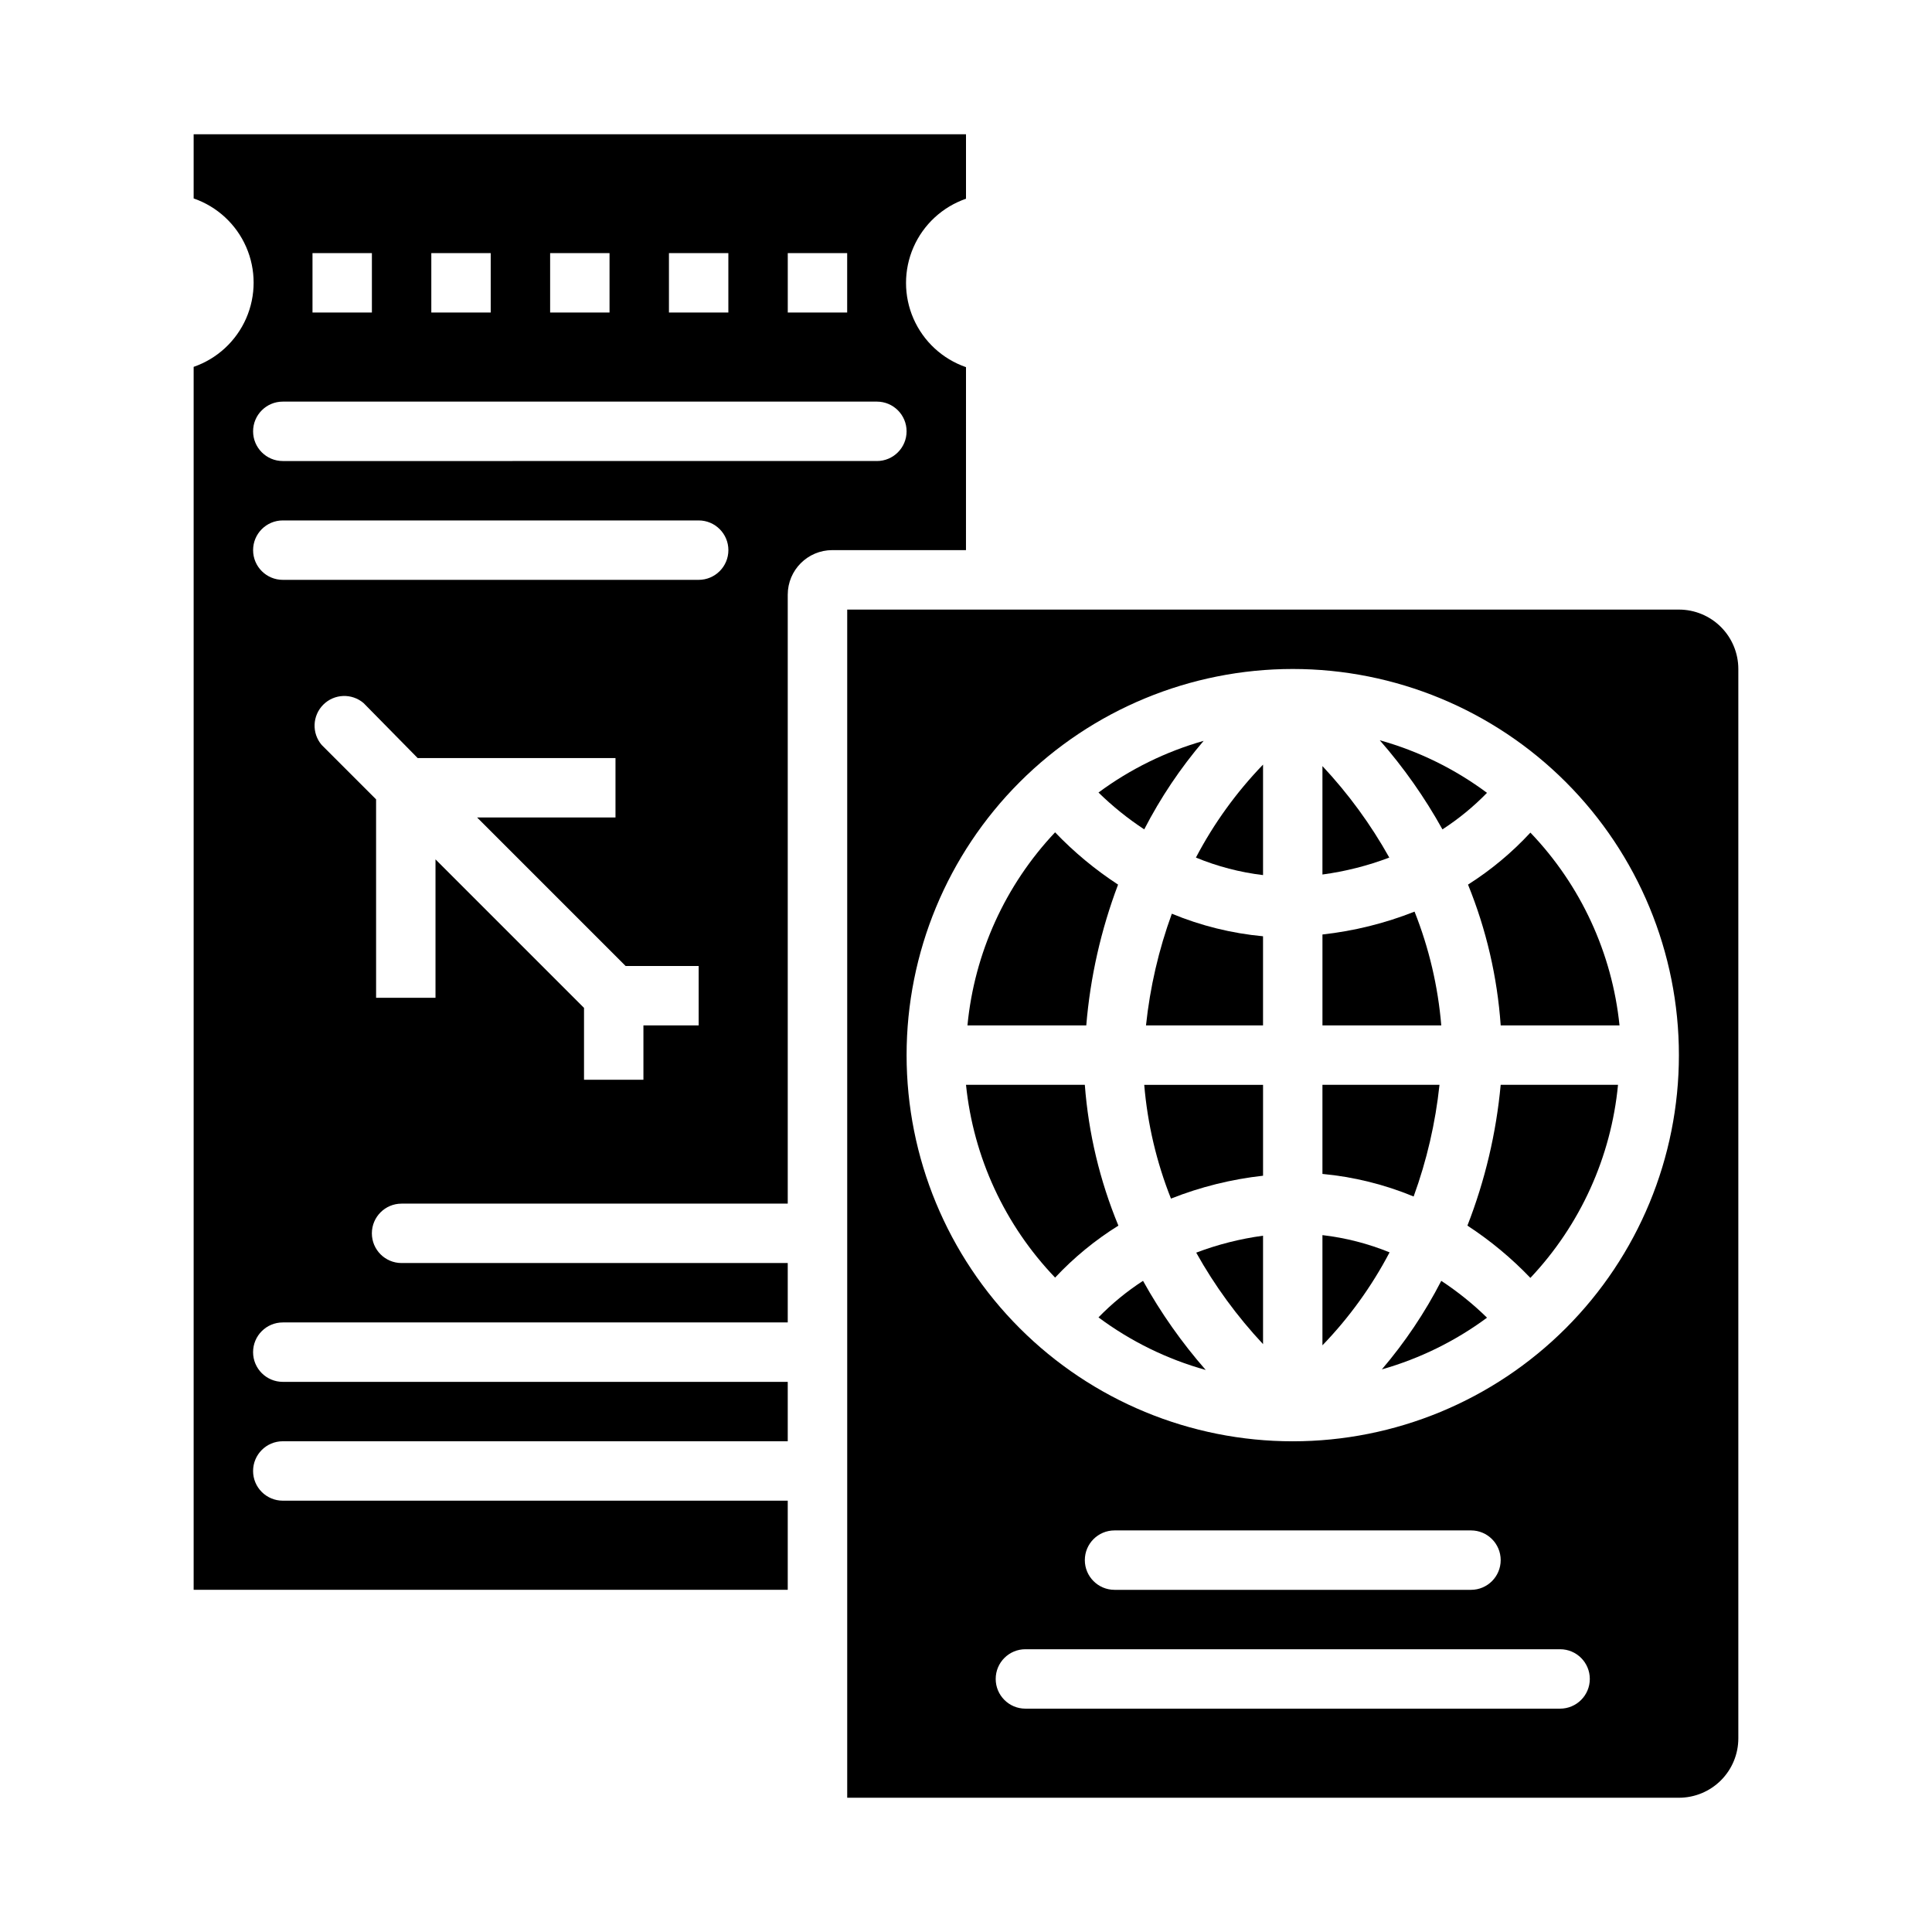
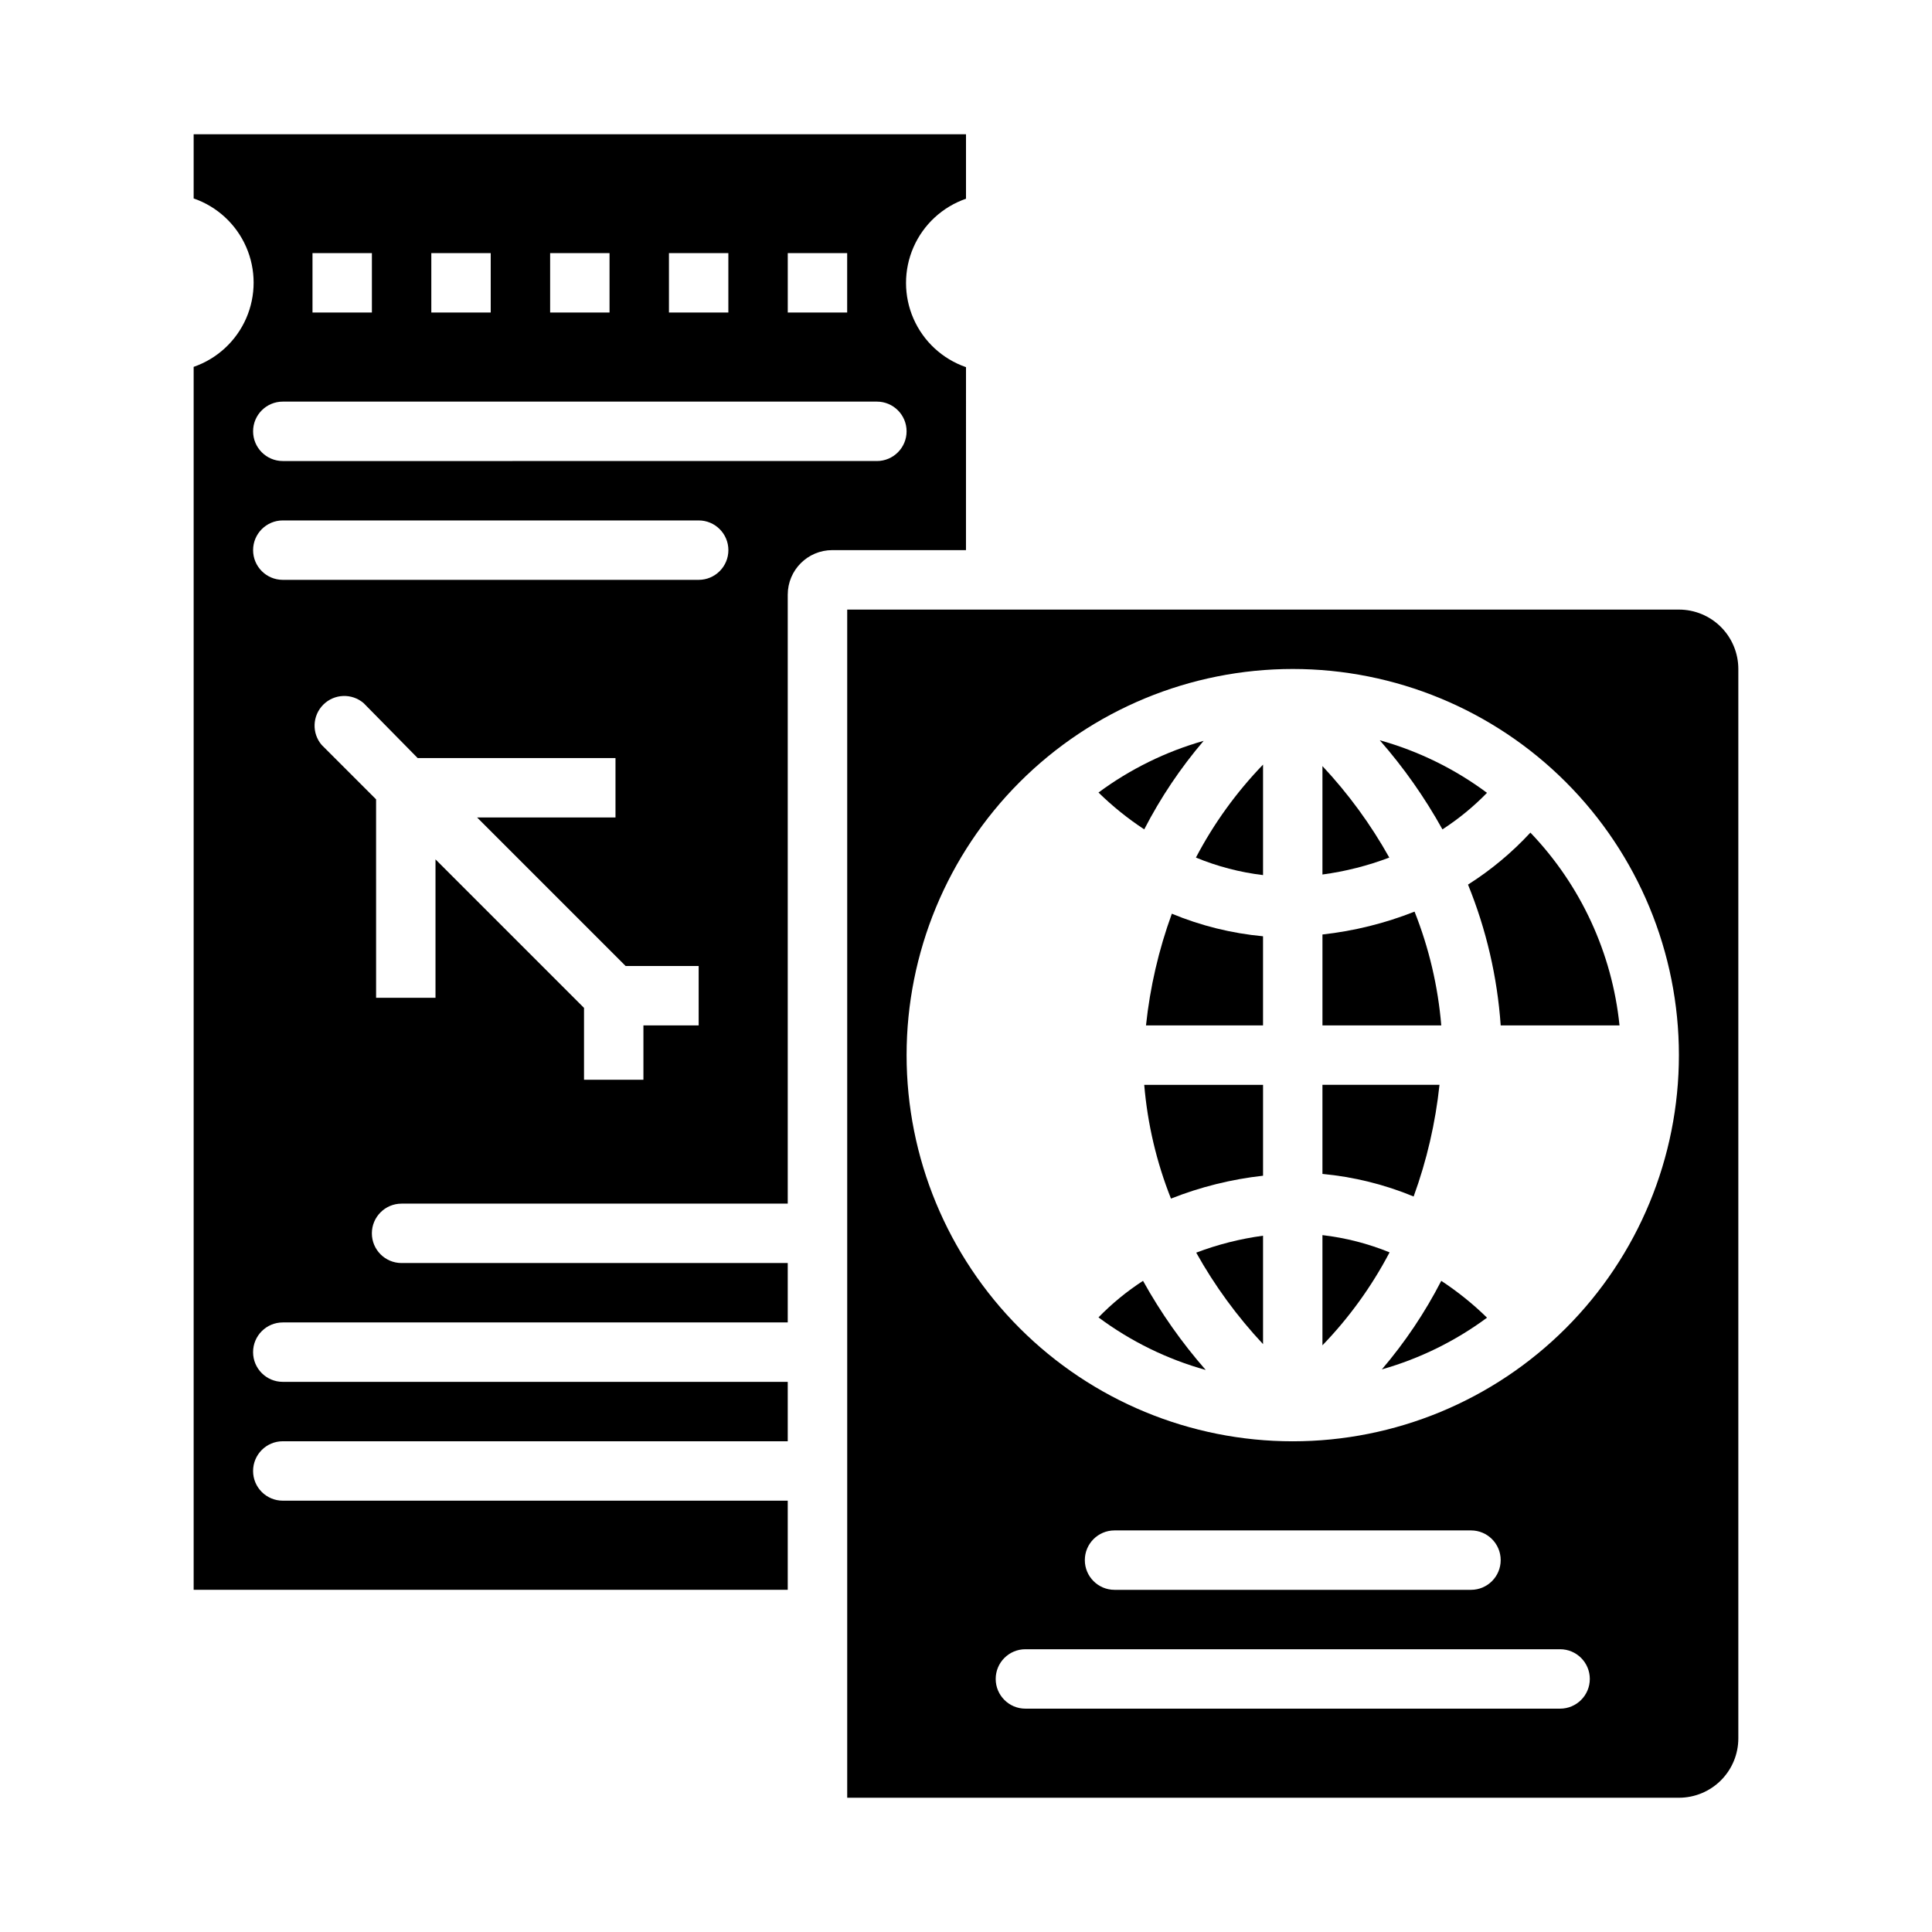
<svg xmlns="http://www.w3.org/2000/svg" fill="#000000" width="800px" height="800px" version="1.1" viewBox="144 144 512 512">
  <g>
    <path d="m454.32 461.64c7.828-3.098 16.035-5.137 24.402-6.062v-24.086h-31.488c0.867 10.344 3.254 20.5 7.086 30.148z" />
    <path d="m435.11 493.12c8.535 6.352 18.168 11.074 28.418 13.934-6.359-7.262-11.93-15.176-16.613-23.617-4.285 2.773-8.246 6.023-11.805 9.684z" />
    <path d="m447.7 415.74h31.016v-23.617c-8.309-0.773-16.457-2.789-24.168-5.981-3.481 9.551-5.781 19.488-6.848 29.598z" />
    <path d="m478.72 375.91v-29.285c-7.07 7.328-13.062 15.625-17.789 24.641 5.691 2.348 11.676 3.91 17.789 4.644z" />
    <path d="m400 241.3c-6.227-2.152-11.27-6.812-13.914-12.848-2.641-6.035-2.641-12.898 0-18.938 2.644-6.035 7.688-10.691 13.914-12.848v-17.082h-204.68v17.004c6.227 2.156 11.27 6.812 13.914 12.848 2.641 6.035 2.641 12.902 0 18.938-2.644 6.035-7.688 10.695-13.914 12.848v324.09h157.44v-23.617h-133.82c-4.348 0-7.871-3.523-7.871-7.871 0-4.348 3.523-7.875 7.871-7.875h133.82v-15.742h-133.82c-4.348 0-7.871-3.523-7.871-7.871 0-4.348 3.523-7.875 7.871-7.875h133.82v-15.742h-102.34c-4.348 0-7.871-3.523-7.871-7.871s3.523-7.871 7.871-7.871h102.34v-161.38c0-6.519 5.289-11.809 11.809-11.809h35.426zm-47.234-30.227h15.742v15.742h-15.742zm-31.488 0h15.742v15.742h-15.742zm-31.488 0h15.742v15.742h-15.742zm-31.488 0h15.742v15.742h-15.742zm-31.488 0h15.742v15.742h-15.742zm102.34 204.67h-14.641v14.406h-15.742v-19.051l-39.359-39.359v36.684h-15.742l-0.004-52.586-14.406-14.406c-2.676-3.121-2.496-7.777 0.414-10.688 2.906-2.906 7.562-3.086 10.688-0.41l14.324 14.562h52.426v15.742h-36.68l39.359 39.359 19.363 0.004zm0-118.08-110.21 0.004c-4.348 0-7.871-3.527-7.871-7.875 0-4.348 3.523-7.871 7.871-7.871h110.21c4.348 0 7.875 3.523 7.875 7.871 0 4.348-3.527 7.875-7.875 7.875zm47.23-31.488-157.44 0.004c-4.348 0-7.871-3.527-7.871-7.875 0-4.348 3.523-7.871 7.871-7.871h157.44c4.348 0 7.871 3.523 7.871 7.871 0 4.348-3.523 7.875-7.871 7.875z" />
-     <path d="m431.49 431.49h-31.488c1.961 19.184 10.273 37.164 23.613 51.086 4.965-5.301 10.602-9.934 16.77-13.773-4.922-11.891-7.926-24.484-8.895-37.312z" />
    <path d="m538.07 354.11c-8.535-6.352-18.172-11.074-28.418-13.934 6.359 7.258 11.926 15.176 16.609 23.617 4.285-2.777 8.246-6.023 11.809-9.684z" />
    <path d="m462.98 340.33c-10.039 2.852-19.48 7.488-27.867 13.699 3.715 3.637 7.773 6.906 12.121 9.762 4.328-8.402 9.609-16.273 15.746-23.461z" />
-     <path d="m440.3 378.43c-6.074-3.965-11.676-8.613-16.691-13.855-13.211 14-21.383 32.004-23.223 51.168h31.488c1.055-12.77 3.891-25.328 8.426-37.312z" />
    <path d="m478.72 500.21v-28.734c-6.055 0.816-12 2.32-17.711 4.488 4.894 8.77 10.844 16.91 17.711 24.246z" />
    <path d="m533.04 378.43c4.84 11.902 7.766 24.496 8.66 37.312h31.488c-1.965-19.184-10.273-37.164-23.617-51.09-4.891 5.289-10.449 9.918-16.531 13.777z" />
-     <path d="m532.88 468.8c6.074 3.965 11.672 8.613 16.688 13.855 13.215-14 21.387-32.008 23.223-51.168h-31.094c-1.18 12.789-4.148 25.348-8.816 37.312z" />
    <path d="m588.93 305.54h-220.41v314.88h220.41c4.176 0 8.18-1.656 11.133-4.609 2.953-2.953 4.613-6.957 4.613-11.133v-283.39c0-4.176-1.66-8.18-4.613-11.133s-6.957-4.609-11.133-4.609zm-31.488 291.27h-141.7c-4.348 0-7.871-3.527-7.871-7.875 0-4.348 3.523-7.871 7.871-7.871h141.7c4.348 0 7.875 3.523 7.875 7.871 0 4.348-3.527 7.875-7.875 7.875zm-125.95-39.363c0-4.348 3.523-7.871 7.871-7.871h94.465c4.348 0 7.871 3.523 7.871 7.871s-3.523 7.875-7.871 7.875h-94.465c-4.348 0-7.871-3.527-7.871-7.875zm55.105-31.488h-0.004c-27.141 0-53.172-10.781-72.363-29.973-19.191-19.191-29.973-45.219-29.973-72.363 0-27.141 10.781-53.168 29.973-72.363 19.191-19.191 45.223-29.973 72.363-29.973s53.172 10.781 72.363 29.973c19.191 19.195 29.973 45.223 29.973 72.363 0 27.145-10.781 53.172-29.973 72.363-19.191 19.191-45.223 29.973-72.363 29.973z" />
    <path d="m510.21 506.9c10.039-2.852 19.48-7.492 27.867-13.699-3.715-3.637-7.777-6.906-12.125-9.762-4.324 8.402-9.609 16.273-15.742 23.461z" />
    <path d="m494.46 347.02v28.734c6.059-0.816 12-2.32 17.715-4.488-4.898-8.77-10.848-16.914-17.715-24.246z" />
    <path d="m494.46 471.32v29.207-0.004c7.074-7.324 13.062-15.621 17.793-24.637-5.695-2.32-11.684-3.856-17.793-4.566z" />
    <path d="m518.87 385.59c-7.828 3.098-16.035 5.137-24.406 6.059v24.09h31.488c-0.863-10.344-3.25-20.504-7.082-30.148z" />
    <path d="m525.48 431.49h-31.02v23.617-0.004c8.312 0.777 16.457 2.793 24.168 5.984 3.481-9.551 5.781-19.492 6.852-29.598z" />
  </g>
</svg>